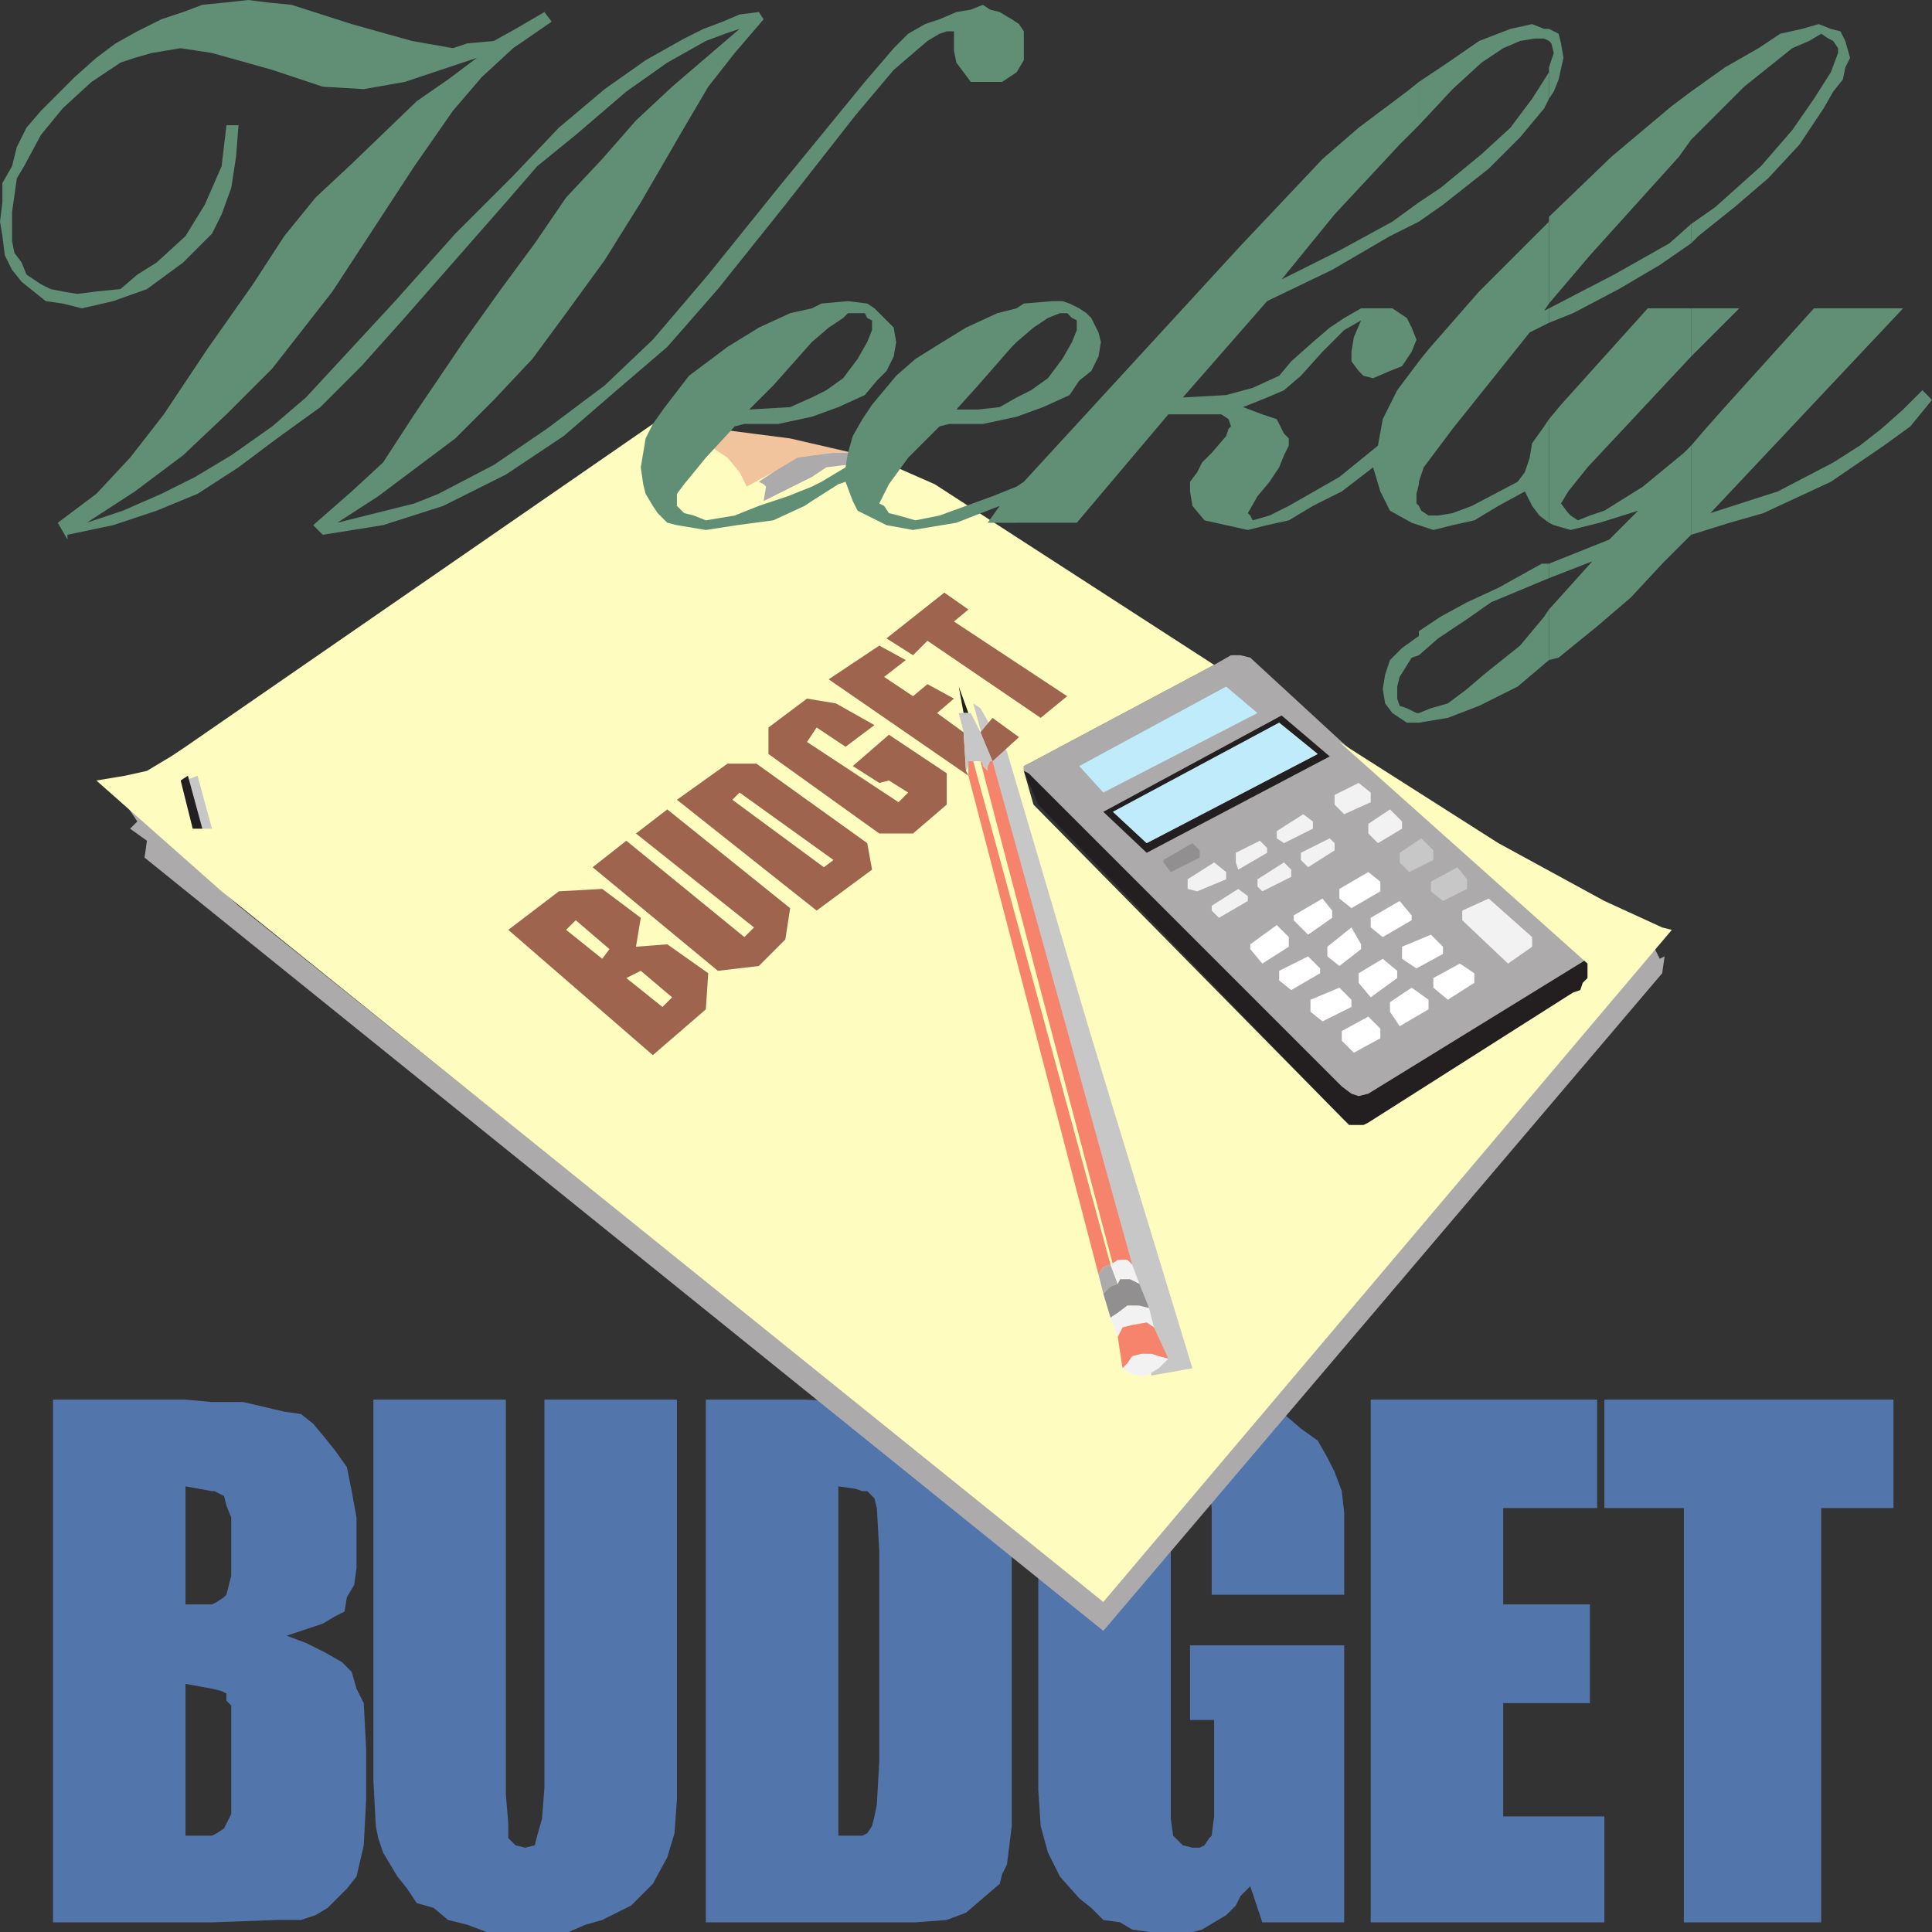
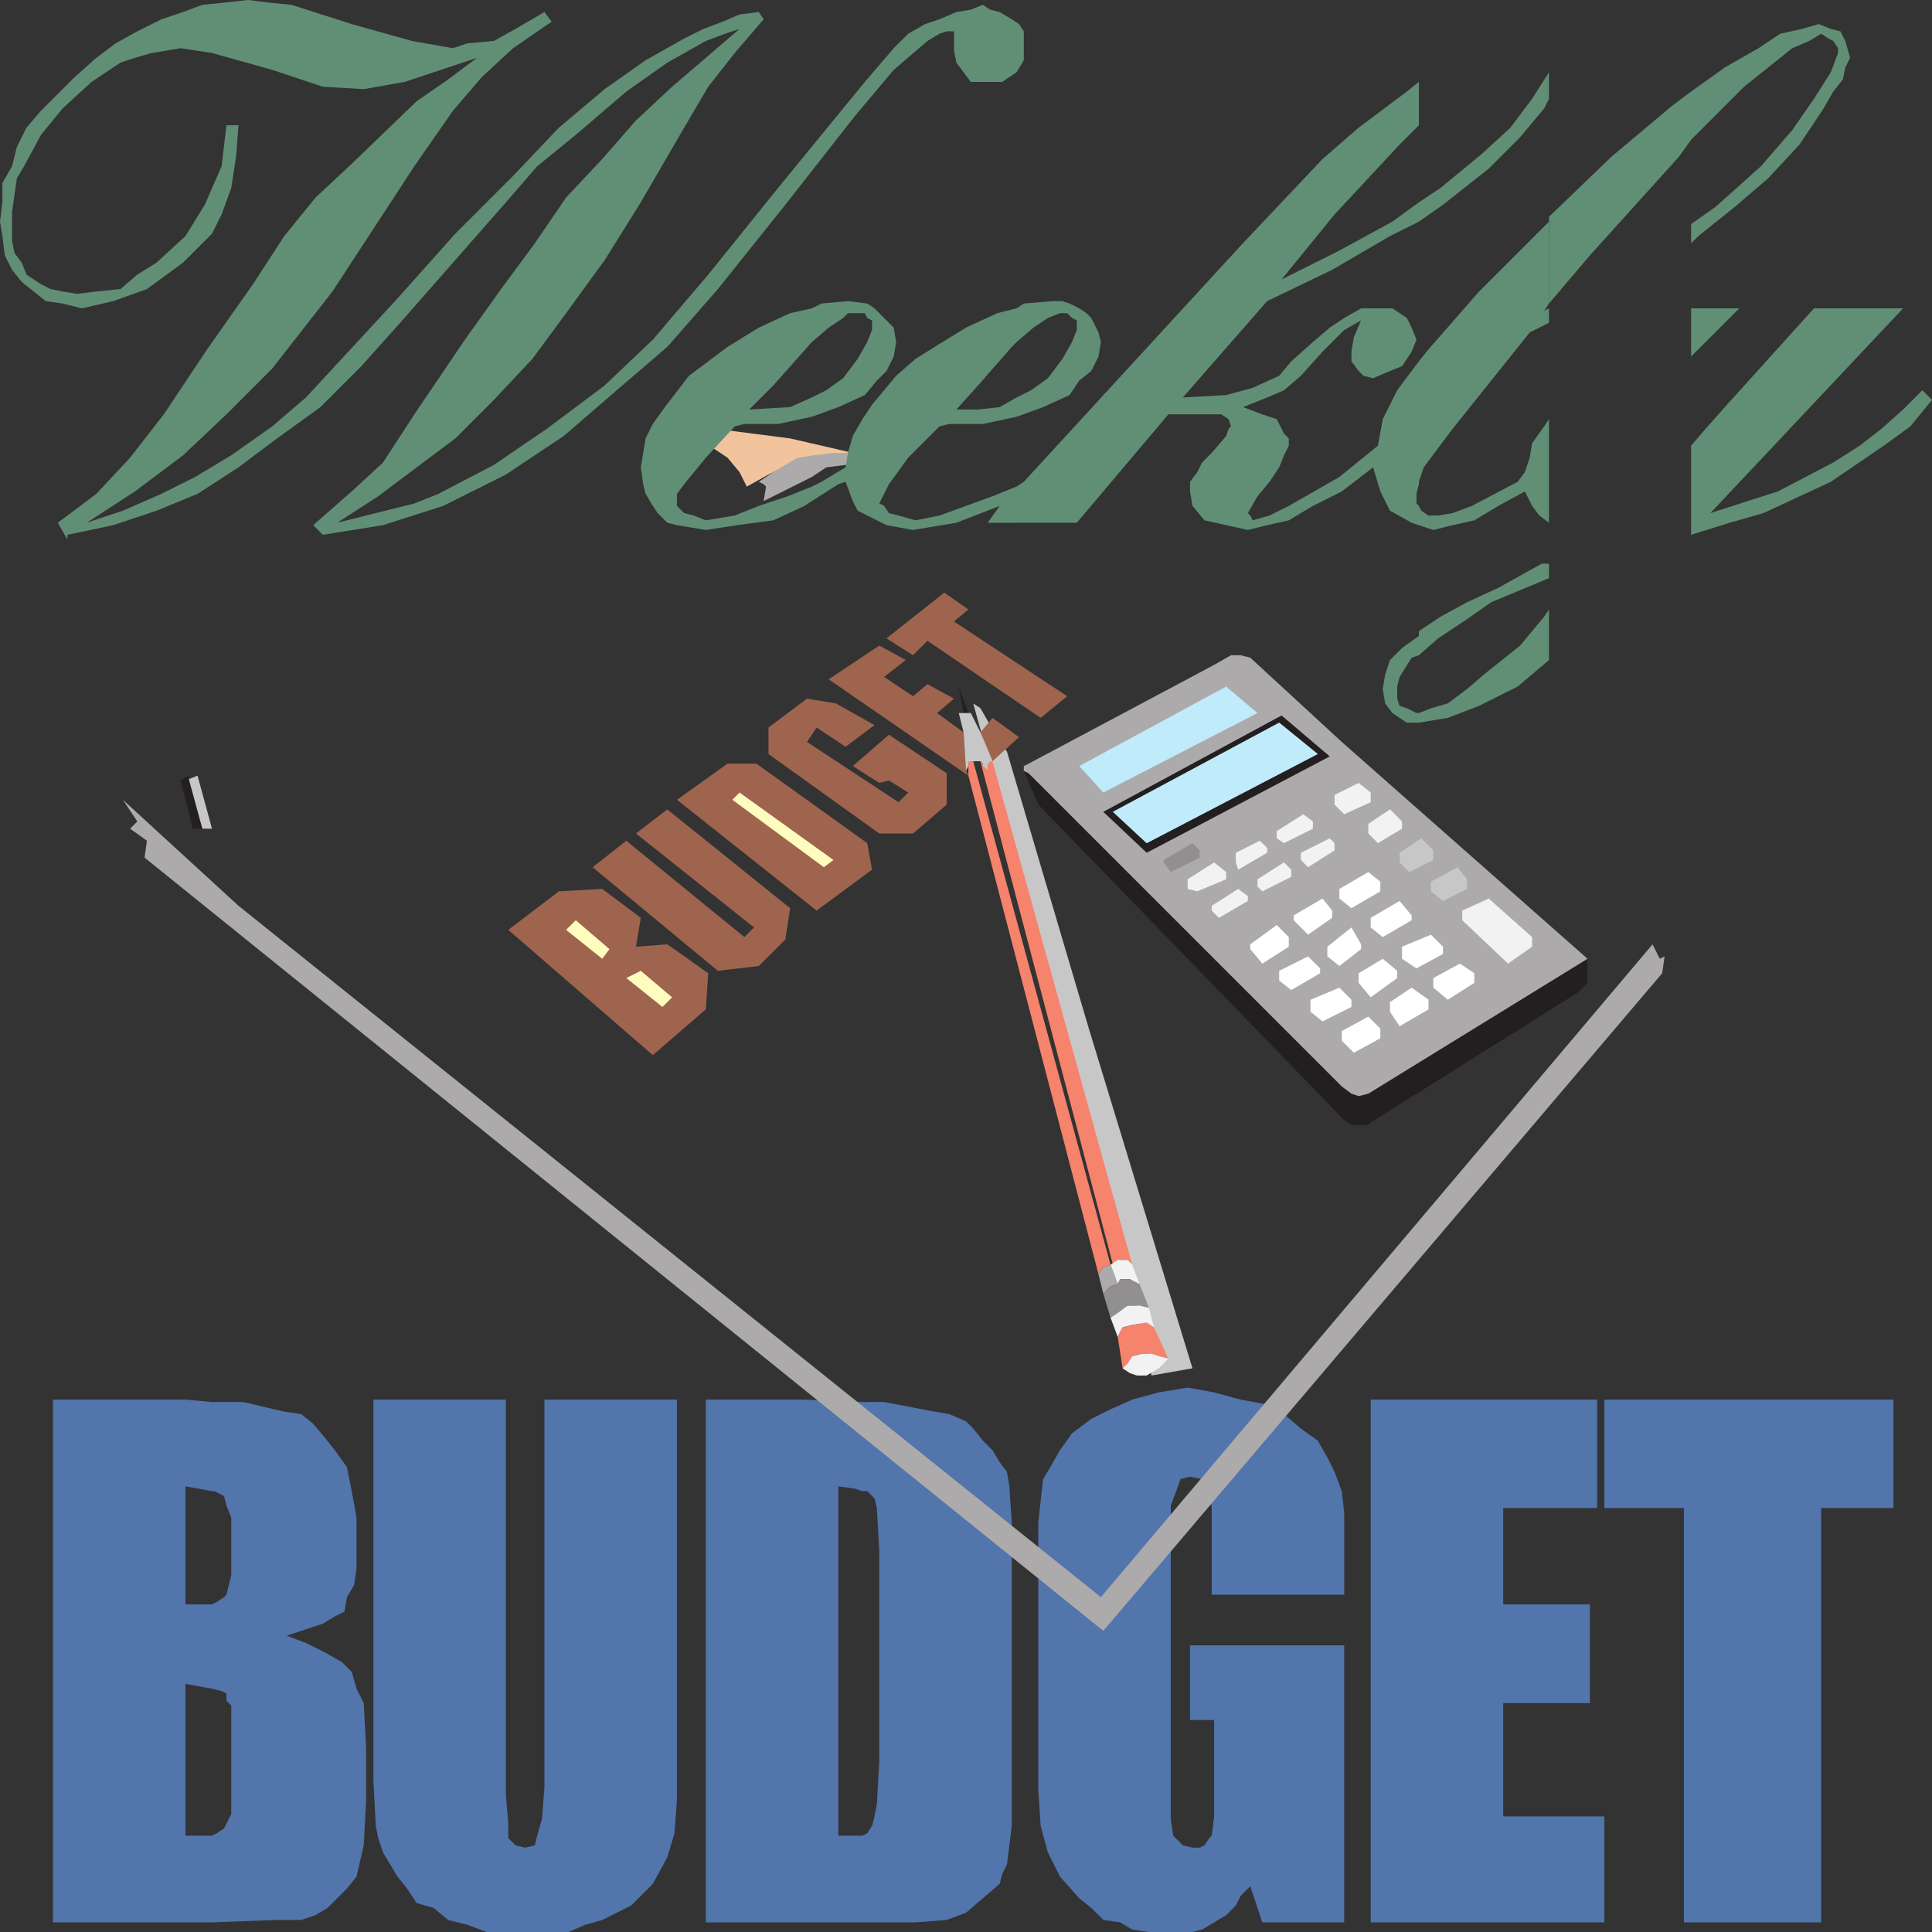
<svg xmlns="http://www.w3.org/2000/svg" width="601.5" height="601.5">
  <rect width="100%" height="100%" fill="#333333" stroke="none" />
  <path fill="#5275ac" fill-rule="evenodd" d="M589.5 435.75v33.75H567v129h-42.75v-129H499.5v-33.75h90m-162.75 0h70.5v33.75H468v30h27v30.75h-27v35.25h31.5v33h-72.75V435.75m-8.25 60.75h-41.25v-27l-.75-6-1.5-2.25-.75-.75-3.75-.75-3 .75-.75 2.25-2.25 6v97.5l.75 5.25 3 3 3 .75h2.25l1.5-.75 1.5-2.25.75-.75.75-6v-30h-7.5v-23.25h48v86.25H393l-3.75-11.25-3 3-1.5 3-3 3-7.5 4.5-3 .75h-13.5l-5.25-.75-3.75-2.25-5.25-.75-3.75-3.75-3.75-3-6-6.75-3.75-7.5-2.25-8.25-.75-11.25V474l1.5-13.5 2.25-3.75 3-5.25 3.75-5.25 6-4.5 6-3 6.75-3 8.25-2.25 9-1.5 8.25 1.5 8.25 2.25 8.25 1.5 5.25 3 5.25 4.5 5.25 3.75 3 5.25 2.25 4.5 2.25 6 .75 6.75v25.5m-150 75v27H285l9.75-.75 6-2.25 10.5-9 .75-3 1.5-3 1.5-12V474l-.75-11.25-.75-4.5-2.25-3-2.25-3.75-3-3-3-3.75-2.25-2.25-5.25-2.25-4.5-.75-15.75-3h-6.75v27.75h1.5l2.25 2.25.75 3 .75 13.5v65.25l-.75 13.5-.75 3.75-.75 3-1.5 2.25-1.5.75m0-107.25V436.5l-18-.75h-30.75V598.5h48.75v-27H261V462.75l5.25.75 2.25.75m-57.75-28.5v124.5l-.75 10.5-2.25 7.5-4.5 8.25-6.75 6.75-9 4.5-5.25 1.5-5.25 2.25h-25.5l-6-2.25-6-1.5L135 594l-5.25-1.5-3-4.5-3-3.75-4.5-7.5-1.5-4.5-.75-3.75-.75-14.25v-118.5h41.25v123l.75 9v4.5l2.25 2.25 3 .75 3-.75.75-3 1.5-5.25.75-9.75V435.75h41.25M66 571.5v27l20.25-.75h7.5l4.5-1.5L102 594l6-6 3-3.75 2.25-9.75.75-14.25V544.5l-.75-14.25-2.25-4.5-1.5-5.25-3-3-5.25-3-6-3-6-2.25 11.25-3.75 3.75-2.25 3-1.5.75-4.5 2.25-3.75.75-5.25V472.5l-1.5-8.25-1.5-7.5-3.75-5.25-3-3.75-3.75-4.5-3.75-3-5.25-.75-12.75-3H66v27.75h.75l3 1.5.75 3 1.5 3.75v18l-1.5 6-.75.75-2.25 1.5-1.5.75v26.25l3 .75 1.5.75v2.25L72 531v33.75l-2.25 4.5-2.25 1.5-1.5.75m0-107.25V436.5l-8.25-.75H16.5V598.5H66v-27h-8.25v-47.25l8.25 1.5V499.5h-8.25v-36.75l8.25 1.5" />
  <path fill="#acaaaa" fill-rule="evenodd" d="m38.25 249 4.5 6.75L40.5 258l5.25 3.75L45 267l298.5 240.75L517.5 303l.75-5.25-1.5.75-2.25-4.5-171.75 203.25L74.25 282l-36-33" />
  <path fill="#231f20" fill-rule="evenodd" d="m418.5 348.75 2.25 1.5H426l.75-.75 64.5-40.5 3-3v-7.5l-68.25 42-3 .75-2.25-.75-3-2.25-97.5-97.5-1.5-.75 4.5 10.5 95.25 98.25" />
  <path fill="#acaaaa" fill-rule="evenodd" d="m494.25 298.5-68.25 42-3 .75-2.25-.75-3-2.25-97.5-97.5-1.5-.75v-1.5l1.5-.75L378 207l5.25-3h3l3 .75 28.5 26.25 76.5 67.5" />
  <path fill="#bfebfb" fill-rule="evenodd" d="m343.5 246.75-7.5-8.25 45.75-24.75 9.75 8.25-48 24.75" />
  <path fill="#918f90" fill-rule="evenodd" d="m362.25 268.5 2.25 3 9-4.5v-2.25l-2.25-2.25-9 5.25v.75" />
  <path fill="#f2f2f2" fill-rule="evenodd" d="M381.75 273.75v-2.25l-3.75-3-8.25 5.25v3l3 .75 9-3.75m6.75 6.75-9 5.25-2.25-2.25V282l8.25-5.25 3 2.25v1.5" />
  <path fill="#fff" fill-rule="evenodd" d="M389.25 295.5V294l8.25-6 3.75 3.75v3L393 300l-3.75-4.5m9 9.75v-3l9-4.5 3.75 3.75v1.5l-9 5.25-3.75-3M408 315v-3.75l9-3.75 3.75 3.75v2.25l-9 4.5-3.75-3m9.75 9v-3l8.25-4.5 3.75 3.75v3l-8.25 4.5-3.75-3.75" />
  <path fill="#f2f2f2" fill-rule="evenodd" d="m385.5 270.75-.75-2.25v-3l7.5-3.75 2.25 2.25v1.5l-9 5.25m6 3 8.25-5.25 2.25 2.25V273l-9 4.5-1.5-1.5v-2.25" />
  <path fill="#fff" fill-rule="evenodd" d="m402.75 286.5 4.5 4.5 7.5-5.25v-2.25l-3-3.75-9 5.25v1.5m10.5 8.25 7.5-6 3 5.25v1.5l-6.75 5.25-3.75-3v-3M423 303l7.5-4.5 4.5 3.75v2.25l-8.25 6L423 306v-3m9.75 12v-3l6.75-4.5 5.25 3.75v3l-9 5.25-3-4.5" />
  <path fill="#f2f2f2" fill-rule="evenodd" d="m405.75 253.5-8.25 5.25V261l2.25 1.5 9-4.5v-2.25l-3-2.25m9.75 11.25-8.25 5.25-2.25-2.25v-2.25l9-4.5 1.5 1.5v2.25" />
  <path fill="#fff" fill-rule="evenodd" d="m429.75 274.5-3.75-3-9 5.25v3l3.75 3 9-5.25v-3m-3 14.25 3.75 3 9-5.25V285l-3.75-4.5-9 5.25v3m9.75 9.75v-3.75l9-3.75 3.75 3.75V297l-8.25 4.5-4.5-3m9.75 9 4.5 3.75L459 306v-3l-4.5-3-8.25 4.5v3" />
  <path fill="#f2f2f2" fill-rule="evenodd" d="m415.5 250.5 3 3 8.25-3.75v-3l-3.75-3-7.5 3.75v3m10.5 6 6.75-4.5 3.75 3.75V258l-7.5 4.5-3-3v-3" />
  <path fill="#c8c7c8" fill-rule="evenodd" d="M435.75 268.5v-3l6.75-4.5 3.75 3.75v3l-7.5 3.75-3-3m9.75 9v-3l8.25-4.5 3 3.75v3l-7.5 3.75-3.75-3" />
  <path fill="#f2f2f2" fill-rule="evenodd" d="m463.5 279.75 13.5 12v3l-7.5 5.25-14.25-13.5v-3l8.25-3.75" />
-   <path fill="#fffcbf" fill-rule="evenodd" d="M320.25 237.75 378 207l-87-56.25-18.75-8.25-69-10.5-145.5 100.5-4.5 3-7.5 4.5-6.75 1.5-9 1.5 39 34.5 274.5 221.25 177-209.25-3-.75-18-8.25-33-18L417 231l77.25 69v4.5l-1.5 1.5-.75 2.25-2.25.75L426 349.5l-1.5.75H420l-98.25-99.75-3-10.5v-1.5l1.5-.75" />
  <path fill="#c8c7c8" fill-rule="evenodd" d="M63 258h3l-4.5-16.5-3.75 1.5L63 258" />
  <path fill="#231f20" fill-rule="evenodd" d="M60 258h3l-4.5-16.5-2.25 1.5L60 258" />
  <path fill="#9e644e" fill-rule="evenodd" d="m187.5 276.75-13.5.75-15.75 12 45 39 16.5-14.25.75-11.25-12.75-9-9.75.75 1.5-9-12-9" />
  <path fill="#fffcbf" fill-rule="evenodd" d="m199.5 302.25-4.5 2.25 11.25 9 3-3-9.75-8.25m-12-3.75-11.25-9 3-3 10.5 9-2.25 3" />
  <path fill="#9e644e" fill-rule="evenodd" d="m223.5 302.25-39-32.25 10.5-8.25 36.75 30 3-3L198 259.5l9.75-7.5L246 282.75l-1.5 9.75-8.25 8.25-12.75 1.5m30.75-18.75-43.5-34.5 15.75-11.25h9L270 262.5l1.5 8.25-17.25 12.75" />
  <path fill="#fffcbf" fill-rule="evenodd" d="m228 249 2.25-2.25 29.25 21-3 2.25-28.5-21" />
  <path fill="#9e644e" fill-rule="evenodd" d="M273.75 259.5h10.5l10.5-9v-9.75l-18-12-11.25 9.75 8.25 5.25 3-.75 6 3.75-3 3-28.5-18.75 3-4.5 9 6 9-6.75-12-6.75-9-1.5-12 9v8.25l34.5 24.75m27-19.5-.75-12-8.25-6 5.25-4.5-8.25-4.5-4.5 3.75-9-6 6.75-5.25-8.25-4.5L258 211.5l43.5 30-.75-1.5m-16.5-36 4.5-4.5 35.25 24 8.25-6.75L297 193.5l4.5-3.75-7.5-5.25-18 14.25 8.25 5.25" />
  <path fill="#231f20" fill-rule="evenodd" d="m298.5 213.75 3 8.25H300Zm0 0" />
  <path fill="#c8c7c8" fill-rule="evenodd" d="m303 219 13.5 48.75L332.25 324 348 379.5l6 26.25 4.5 22.5 12.75-2.25L339 320.25 313.5 234l-5.25-8.25-3-5.25L303 219" />
  <path fill="#9e644e" fill-rule="evenodd" d="m309 237-3.75-9 3.75-4.5 8.25 6L309 237" />
  <path fill="#c8c7c8" fill-rule="evenodd" d="m302.25 222 3 6 3.75 9h-.75l-.75 1.5v1.5l-1.5-1.5v-.75l-.75-.75h-3l-.75.75v.75l-.75 1.5-.75-12-1.5-6h3.75" />
  <path fill="#f6836c" fill-rule="evenodd" d="m343.5 394.5 2.25-.75L303 237h-1.5v4.5L342 396.75l1.5-2.25m-37.5-156v-.75l-.75-.75.75 3 40.5 153.75 2.25-1.5H351l1.5 1.5L309 237h-.75l-.75 1.5v1.5l-1.5-1.5" />
  <path fill="#acaaaa" fill-rule="evenodd" d="m343.5 394.5 2.25-.75 2.25 6-2.25.75-2.25 2.25-1.5-6 1.5-2.25" />
  <path fill="#f2f2f2" fill-rule="evenodd" d="m352.5 393.75-1.5-1.5h-3l-2.25 1.5 2.25 6 .75-1.5h3l3 1.5-2.25-6" />
  <path fill="#918f90" fill-rule="evenodd" d="m357.75 407.25-3-7.5-3-1.5h-3l-.75 1.5-2.25.75-2.25 2.25 2.25 7.5 2.25-1.5 3-2.25h3.75l3 .75" />
  <path fill="#f2f2f2" fill-rule="evenodd" d="m348 416.25-2.25-6 2.25-1.5 3-2.25h3.75l3 .75 1.5 6-2.25-1.5-4.5.75-3 .75-1.5 3" />
  <path fill="#f6836c" fill-rule="evenodd" d="m349.5 426-1.5-9.75 1.5-3 3-.75 4.5-.75 2.25 1.5 4.5 9.75-3-.75-2.25-.75h-3l-3 .75-1.5 2.25-1.5 1.5" />
  <path fill="#f2f2f2" fill-rule="evenodd" d="m349.5 426 1.5-1.5 1.5-2.25 3-.75h3l2.25.75 3 .75-3 3-3.75 2.25h-3l-2.25-.75-2.25-1.5" />
  <path fill="#231f20" fill-rule="evenodd" d="M357 265.5v-3l53.25-27.75-12-9.75-51.75 27.75 10.5 9.75v3l-13.5-12.75 55.5-30 15 12.75-57 30" />
  <path fill="#bfebfb" fill-rule="evenodd" d="M346.5 252.75 398.25 225l12 9.75L357 262.5l-10.5-9.75" />
  <path fill="#f1c49e" fill-rule="evenodd" d="m203.25 132.75 4.5 2.25 9 3 5.25 1.5 4.5 3 3.75 4.5 2.25 4.5 6.75-3.75 6-3 5.25-2.25 5.25-.75h16.5-.75l-6-.75-19.5-4.5-23.25-3-19.5-.75" />
  <path fill="#acaaaa" fill-rule="evenodd" d="m236.25 150 1.5.75.75.75-.75 4.5 15-7.5 4.5-3 12-1.5h6l-5.25-2.25-4.5-.75h-6l-6 .75-5.25.75-7.5 4.5-4.5 3" />
  <path fill="#618f75" fill-rule="evenodd" d="M526.5 138.75v27.75l12-3.75 10.5-3 21-9.75 16.5-11.25 8.25-6 6.75-8.25-3-3-6 6-6.75 6-6.75 5.25-8.25 5.25-17.25 9-21 6.75 60-63.75h-27.75L537 126.75l-6 6.75-4.5 5.25m0-42.75v15l15-15zm0-26.25v6l2.25-2.25 11.25-9 10.5-9 9.75-10.5 7.5-11.25 3-5.25 3-3.75.75-3.75 1.5-3-1.5-5.25-1.5-3-3-.75-3.75-1.5L561 9l-6.75 1.5-6.75 4.5-10.5 6-10.5 7.5v15L543 27l15-12 5.25-2.25L567 10.5l2.25 1.5 1.5.75 1.5 2.25v1.5l-2.25 6-5.25 8.25L558 40.5l-9.75 11.25L534 64.5l-7.5 5.25m0-26.25v-15l-6 4.5-18.75 15.75-19.5 18.75v27l12.75-15 27.75-30.75 3.75-5.25" />
-   <path fill="#618f75" fill-rule="evenodd" d="M526.5 75.75v-6l-6.75 6-17.25 9.75L482.25 96v4.5l7.5-3L504 90l12.75-7.5 9.75-6.75m0 35.25V96H513l-27 30-3.75 4.5v32.25l1.5.75L489 165l9-2.25 12-3.75-9 9-18.75 7.5v4.5l13.5-5.25-13.5 15v15.75l3-.75 12-9.75 10.5-9 9.75-10.5 9-9v-27.75l-2.25 2.25-12.75 10.5-12 7.5-4.5 1.5-3.75 1.5-2.25-1.5-.75-.75-2.25-3 2.25-3.75 6-7.5L526.5 111m-44.25-90v9.75l1.5-2.25 1.5-3.75 1.5-6.75-.75-4.5-.75-3-3-1.5v3.75l.75.75.75 3-1.5 4.5m0-8.25V9h-1.5L477 7.5 470.25 9l-9.75 3.75-9.75 6.75-9 6V39l10.5-11.25 9-8.25L468 15l5.25-2.25 4.5-.75h3l1.5.75" />
  <path fill="#618f75" fill-rule="evenodd" d="M482.25 30.75V21v1.5L477 30.75l-6.75 9-9 8.25-12.75 10.5-6.75 4.5v6l7.5-5.25L463.5 52.5l9.75-9.75 7.5-9 1.5-3m0 63.75v-27V69L460.5 90.75l-15.75 18-3 3.75V150l1.5-4.5 9-12 24-30 6-3V96l-1.5.75 1.5-2.25m0 68.25V130.5l-1.5 2.25L477 138l-.75 4.5-1.5 4.5-2.25 3-14.25 7.5-6 2.25-4.5.75h-3l-2.25-1.5-.75-1.5v6l4.5 1.5 6-1.5L459 162l7.5-4.5 8.25-4.5 2.25 4.5 2.25 3 3 2.25m0 17.25v-4.5H480l-13.5 7.5-9.75 4.5-8.25 4.5-6.75 4.5v7.5l6-5.25 9-6 7.5-5.25 18-7.5m0 25.5v-15.75l-1.5 2.25-7.5 9-11.25 9-5.25 4.5-6 4.5-5.25 1.5-3.75 1.5v3l9-1.5 9.75-3.75 12-6 9.75-8.25M441.75 39V25.5l-3.75 3-15 11.25-11.25 9.75-25.5 27-67.5 73.5-2.25 1.5v11.25h18.75l28.5-33.75h16.5l2.25 1.5.75 2.25-.75.75-.75 2.25-4.5 5.25-3 3-1.5 3-2.25 3v3l.75 4.5L375 162l13.5 3 6-1.5 6.75-1.5 7.5-4.5 9-4.5 9.75-7.5 2.25 7.5 3 6 6.75 3.75 2.25.75v-6l-.75-.75v-3l.75-3V112.5l-6.75 9-4.5 9-1.5 8.25-12 9.75-15.75 9-6 3L390 162l-.75-1.5-.75-.75 3-5.25 3.75-4.5 3-4.5 1.5-3.75 1.5-3v-2.25l-1.5-1.5-2.25-4.5-4.5-1.5-6-2.25 7.5-3 5.25-2.25L405 117l6.75-7.5 6.75-6.75 5.25-3-2.25 5.25-.75 4.5v3l2.25 3 1.5 1.5 3 .75 5.25-2.25 3.75-1.5 3-4.5 1.5-3.75-1.5-3.75-1.5-3-4.5-3h-9.75l-5.25 3-4.5 3-5.25 4.5-6.75 6-3.75 4.5-8.25 3.75-8.25 2.25-13.5.75 26.25-30L414.75 84l18-10.5 9-4.5v-6l-8.25 6-16.5 9-18 9 16.5-20.25L435.75 45l6-6m0 165v-7.5 1.5l-5.25 3.75-3.75 3.75-1.5 4.5-.75 4.5.75 4.5 2.25 3 4.5 3h3.75v-3H441l-3-1.5-2.25-.75-.75-2.25v-3.75l.75-3 3.75-6 2.25-.75M316.5 123.75v6l8.25-3L333 123l3-4.5 3.75-3L342 111l.75-4.5-.75-3-2.25-4.5-1.5-1.5L336 96l-3-1.5-2.25-.75h-3l-9 .75-2.25 1.5v10.5l5.25-4.5 4.5-3 3.75-1.5h2.25l1.5 1.5 1.5.75v3l-1.5 3.75-3 5.25-4.5 6-5.25 3.75-4.5 2.25m0-17.25V96l-6 1.5-9.75 4.5-9.75 6-6 3.75-6 5.25-7.5 9-3 4.5-3 5.25L264 141l-.75 4.5-7.5 4.5-3 1.5v4.5l8.25-5.25 2.25-.75 2.25 6 1.5 3 9 4.5 8.25 1.5 13.5-2.25 13.5-5.25-3.75 5.25h9V151.5l-7.5 3-16.5 6-7.5 1.5-5.25-1.5-3-.75-1.5-2.25-1.5-.75 3-6 6-8.25 9.75-9.75 3-.75H306l10.5-2.25v-6l-5.25 3-6.75.75h-6.75l6.75-7.5 10.5-12 1.5-1.5m-63.75 18v5.25l8.25-3 8.25-3.75 3.75-4.5 3-3 2.25-4.5.75-4.5-.75-4.5-6-6-2.25-1.5-6-.75-8.25.75-3 1.5v10.5L258 102l4.5-3 1.5-1.5h5.25L270 99l1.5.75v3l-1.5 3.75-3 5.25-4.5 6-5.25 3.75-4.5 2.25v.75m0-18V96L246 97.5l-9.75 4.5-9.75 6-12 9-7.5 9.75-3.75 5.25-2.25 4.5-1.5 9 .75 5.25.75 3 2.25 3.75 1.5 2.25 3 3 3 .75 9 1.5 9.75-1.5 11.25-1.5 9.75-4.5 2.25-1.5v-4.5l-7.5 3-9 3-7.5 3-9 1.5-3.75-1.5-3-.75-2.25-2.25v-3.75l2.25-3 6.75-8.25 9-9.75 3-.75h10.5l10.5-2.25v-6l-6.75 3-12.75.75 7.5-7.5 12-13.5M21 168l-3-5.25 12-9 10.5-11.25L51 129l13.5-20.25L78.75 88.5l9.75-15 9.75-12L109.5 51l20.25-19.5 9.75-6.75 9-6.75-22.5 7.5-12.75 2.25L100.5 27l-15.75-5.25L66 16.5 56.25 15l-9 1.5L42 18l-4.5 1.5-9 6-9 8.25L12.75 42 7.5 51.75 5.25 55.5 3.75 66v9l.75 3.75 2.25 3 1.5 3.75 4.5 3 3 1.5 3.75.75 4.5.75 6-.75 7.5-.75 5.25-4.5 6-3.75 9-8.25 6-9.75 5.25-12L70.5 39h3.75l-.75 9.75L72 58.5l-3 8.25-3 6-9 9L45.75 90l-10.5 3.75L25.5 96l-6-1.5-5.25-.75-7.5-6-3-3.75-2.25-4.5-.75-6L0 69l.75-6v-6l3-5.25 1.5-6 3-6 4.5-5.25L23.25 24 30 18l6-4.5 6.75-3.75L50.25 6 57 3.75l6-2.25 7.5-.75L77.25 0l6 .75 7.5.75 18.75 6 18.75 5.25L141 15l4.5-1.5 8.25-.75L160.5 9l9-5.25 2.25 3-12 8.25-9.75 9-9 10.5-12 17.25-25.5 39-18.75 24L70.5 129 57 141.75 42 153l-15 9.75L38.25 159l12-5.25 10.5-5.25L72 141.75l12.75-9 10.5-9 27.75-30 18.75-21 18-18 14.25-15 14.25-12 12.75-9L213 12l6-3 6-2.25 5.25-2.25 6-.75 1.5 2.25-9 10.5L220.5 27 213 39.75 199.5 63l-11.25 18-12 16.5-10.5 14.25-12 12.75-12 12-24 18-12.75 8.25 24-6 7.5-3 17.25-9 16.5-11.25 18-13.5 15-14.25L220.5 85.5l21.75-27 27-33 9-10.5 4.5-4.5 5.25-3 4.5-1.5 5.25-2.25 4.5-.75L306 1.5l2.25 1.5 3 .75L315 6l2.25 1.5 1.5 2.25v9l-2.25 3.75-4.5 3h-9.75l-4.5-6-.75-3.75v-6h-2.25l-2.25.75-3.75 2.25-10.5 9-12 14.25-21.75 27.75-21 26.25-15.75 18L192 121.5l-16.5 14.25-18 12-19.5 9.75-18.75 6-18.75 3-3-3 12-10.5 9.75-9 9.75-15 15.75-23.25L156 90l10.5-14.25 9.75-14.25 11.25-12 10.5-12L209.25 27l21-18-4.5 1.5-6 2.25-12 6.75-12.75 9L179.25 42l-12 9.75L157.5 63l-32.25 36.75L112.5 114l-12.75 12.75-13.5 9.75-12 9-12.75 8.25L48.75 159l-13.5 4.5-14.25 3v1.5" />
</svg>